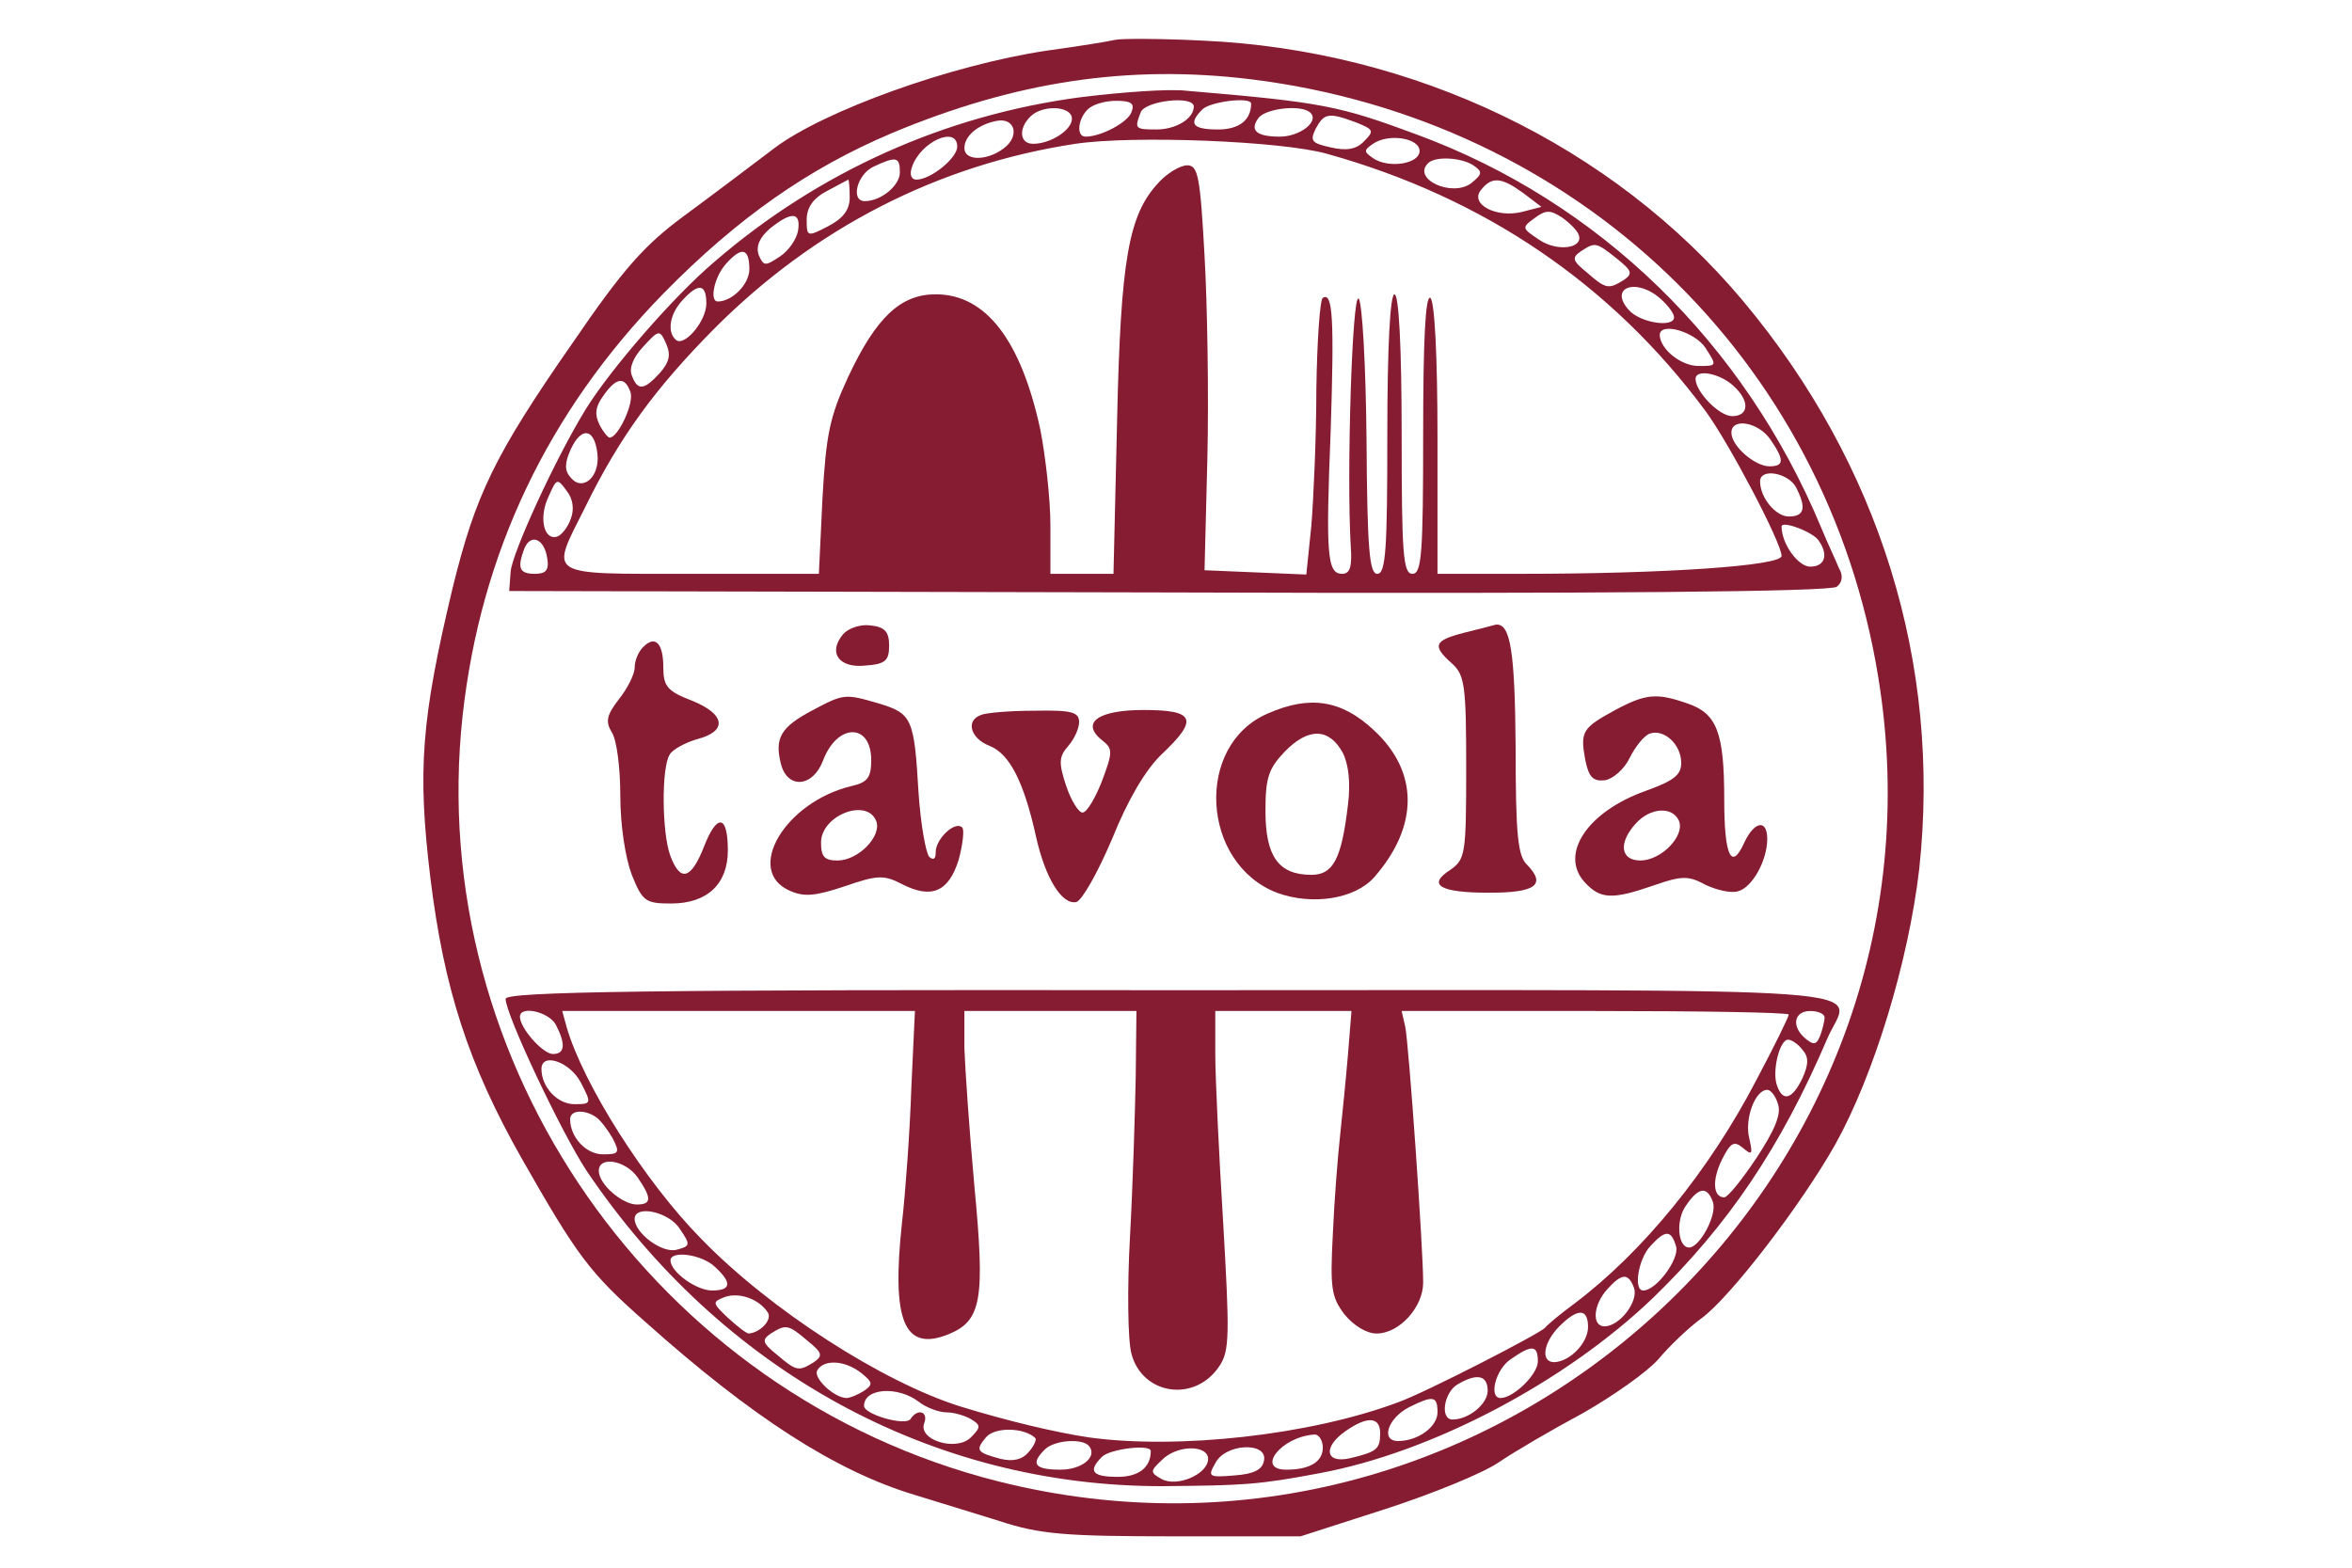
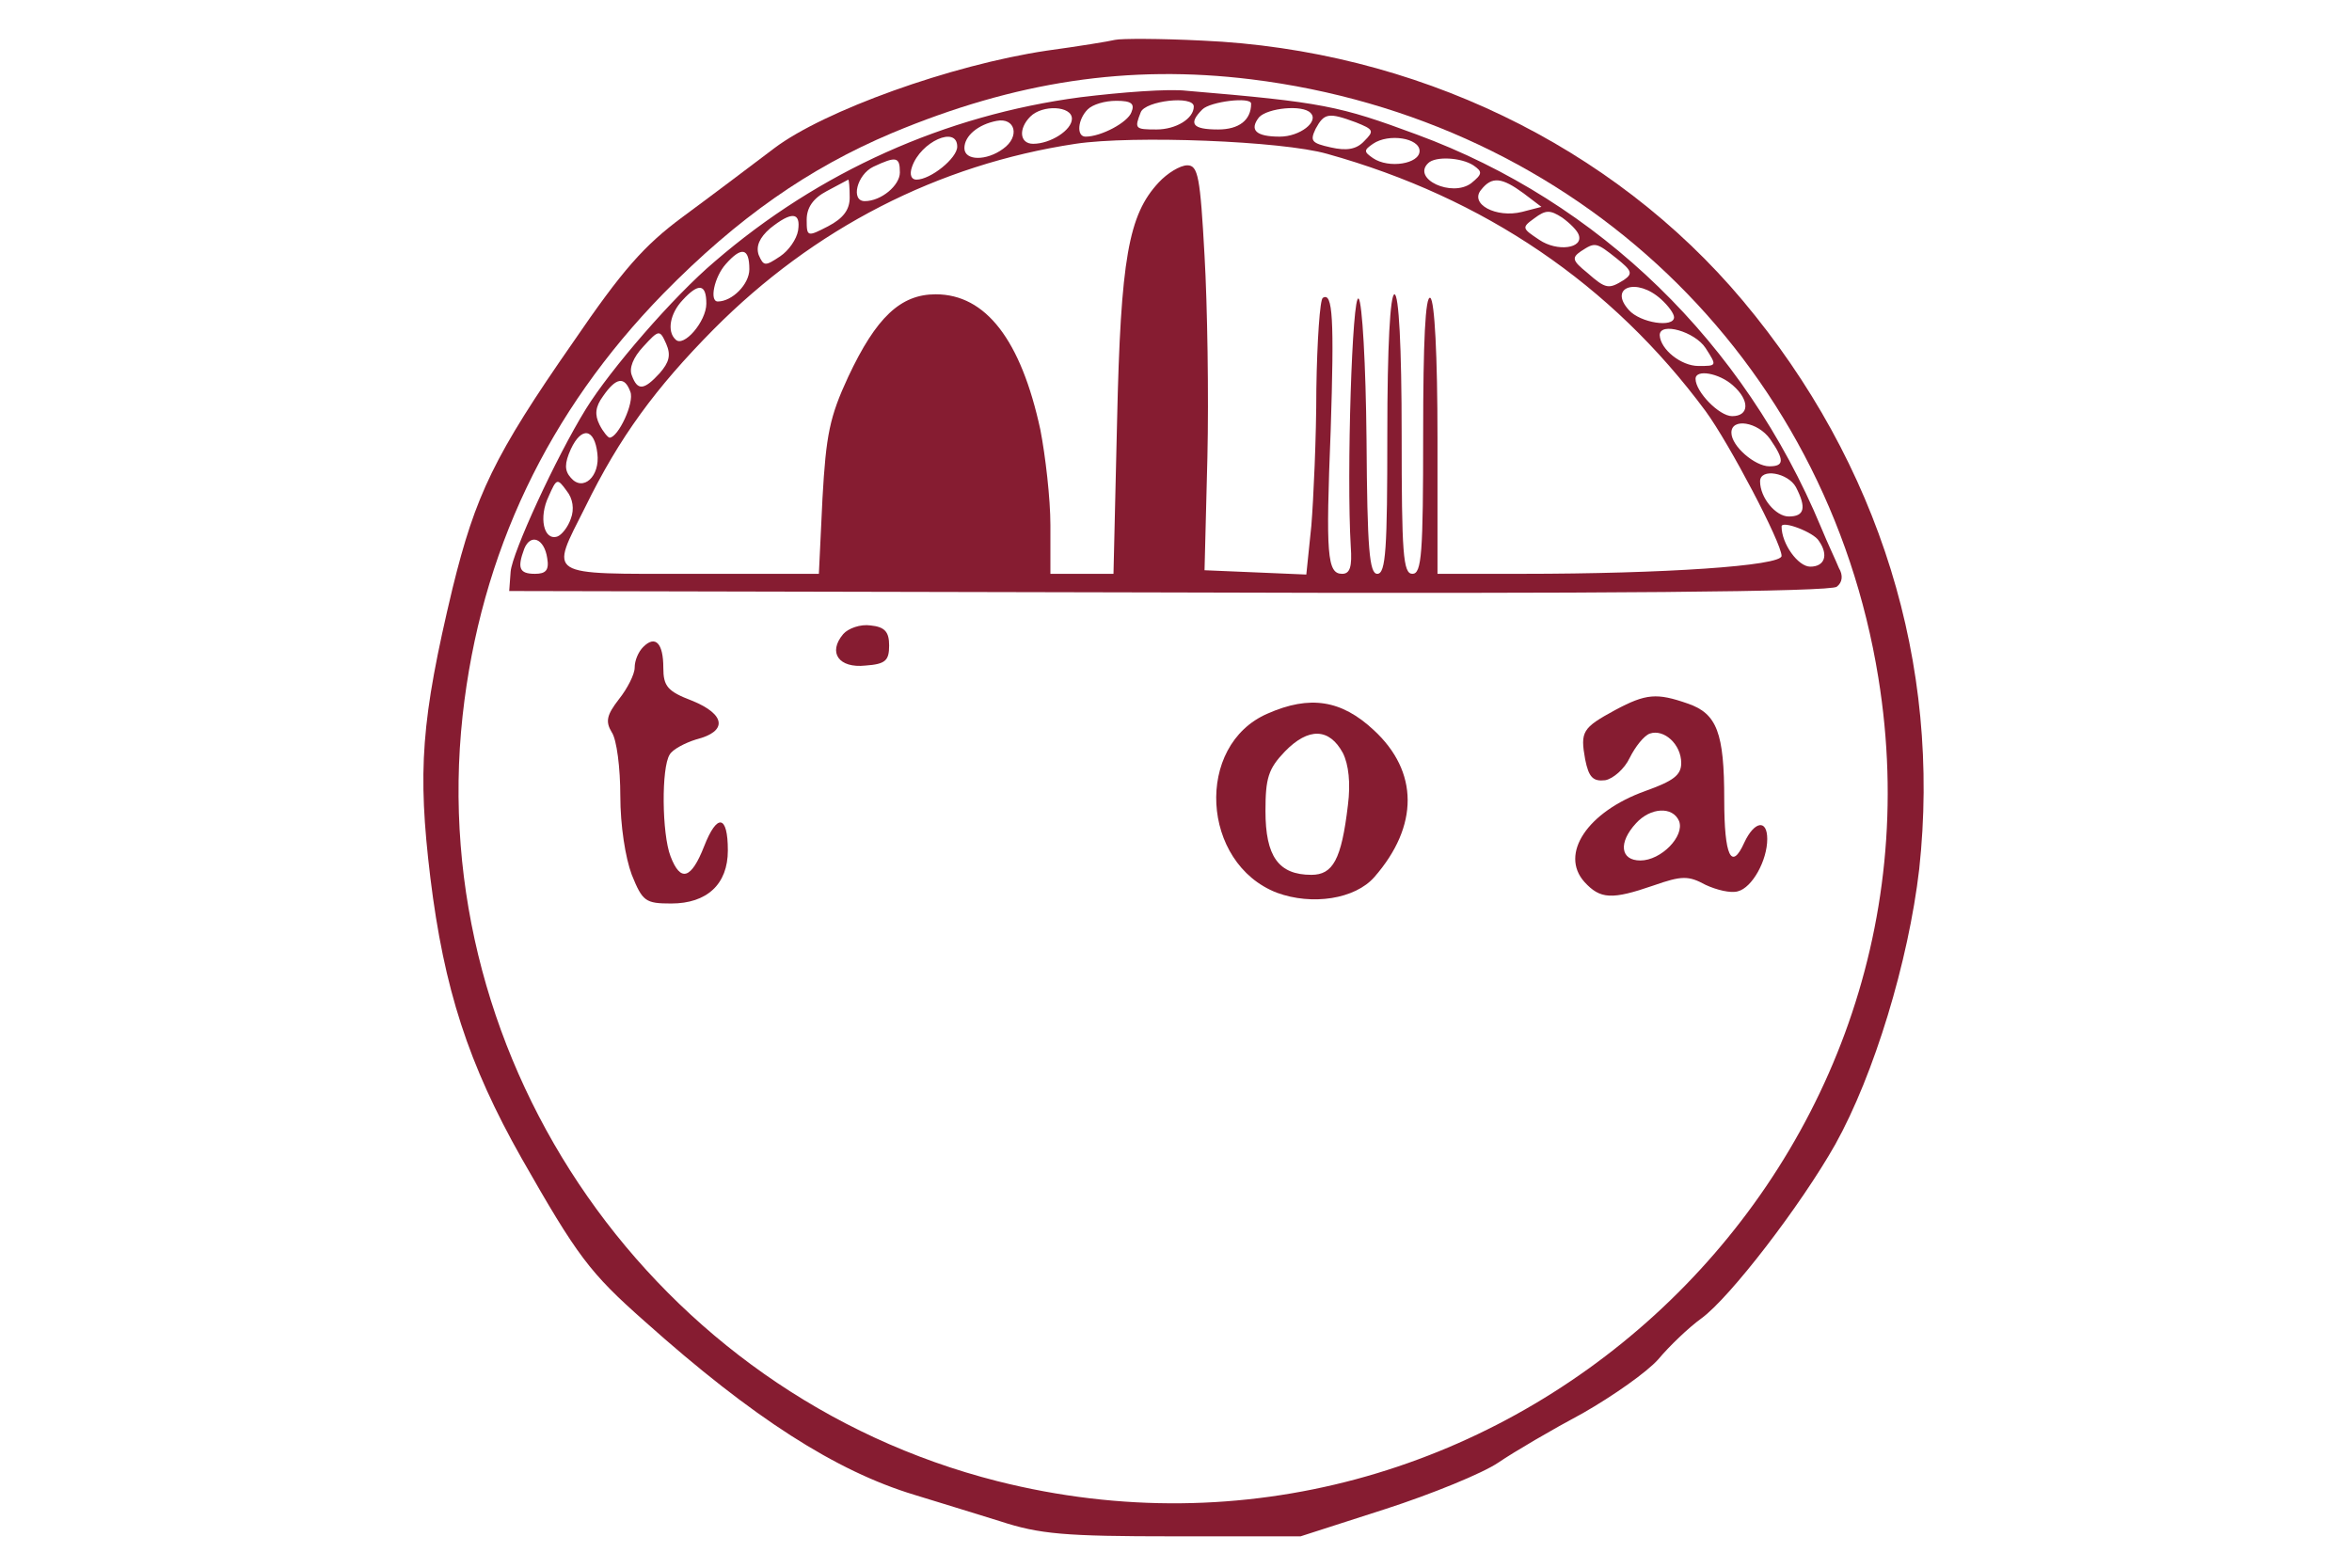
<svg xmlns="http://www.w3.org/2000/svg" width="150" height="100" viewBox="0 0 150 100" fill="none">
  <path d="M53.779 40.444C52.773 41.632 53.505 42.638 55.196 42.455C56.476 42.364 56.705 42.135 56.705 41.175C56.705 40.306 56.431 39.986 55.516 39.895C54.876 39.803 54.099 40.078 53.779 40.444Z" fill="#861C31" />
  <path d="M41.024 41.266C40.704 41.586 40.476 42.135 40.476 42.592C40.476 43.004 40.018 43.918 39.47 44.604C38.693 45.609 38.601 46.021 39.013 46.707C39.333 47.164 39.561 48.992 39.561 50.775C39.561 52.65 39.881 54.707 40.293 55.804C40.978 57.496 41.161 57.633 42.807 57.633C45.093 57.633 46.419 56.398 46.419 54.25C46.419 51.964 45.733 51.873 44.91 53.975C44.087 56.078 43.401 56.307 42.761 54.615C42.213 53.198 42.167 48.947 42.716 48.124C42.899 47.804 43.676 47.392 44.407 47.164C46.419 46.661 46.282 45.564 44.133 44.695C42.578 44.101 42.304 43.781 42.304 42.592C42.304 41.038 41.801 40.489 41.024 41.266Z" fill="#861C31" />
-   <path d="M51.767 45.335C49.801 46.386 49.39 47.072 49.801 48.718C50.213 50.364 51.859 50.227 52.499 48.489C53.413 46.112 55.562 46.112 55.562 48.489C55.562 49.587 55.333 49.907 54.327 50.135C50.076 51.141 47.47 55.53 50.35 56.81C51.264 57.221 51.95 57.176 53.87 56.535C55.973 55.804 56.385 55.804 57.528 56.398C59.402 57.358 60.499 56.901 61.139 54.844C61.413 53.838 61.505 52.924 61.368 52.787C60.911 52.33 59.676 53.518 59.676 54.341C59.676 54.798 59.539 54.89 59.265 54.661C59.036 54.387 58.716 52.558 58.579 50.547C58.305 45.838 58.168 45.518 56.065 44.878C53.87 44.238 53.825 44.238 51.767 45.335ZM55.882 52.375C56.248 53.335 54.739 54.89 53.413 54.89C52.59 54.89 52.362 54.661 52.362 53.747C52.362 52.01 55.288 50.867 55.882 52.375Z" fill="#861C31" />
-   <path d="M62.556 45.609C61.551 45.975 61.916 47.118 63.105 47.575C64.385 48.078 65.299 49.861 66.076 53.381C66.671 56.033 67.722 57.724 68.637 57.541C69.002 57.45 70.008 55.667 70.922 53.518C71.928 51.004 73.071 49.084 74.077 48.124C76.454 45.883 76.226 45.289 72.934 45.289C70.008 45.289 68.865 46.112 70.328 47.255C70.968 47.758 70.968 47.986 70.282 49.815C69.871 50.867 69.322 51.827 69.048 51.827C68.82 51.872 68.317 51.095 67.997 50.135C67.494 48.627 67.54 48.261 68.134 47.575C68.499 47.164 68.82 46.478 68.82 46.066C68.82 45.426 68.362 45.289 65.985 45.335C64.385 45.335 62.831 45.472 62.556 45.609Z" fill="#861C31" />
  <path d="M71.105 2.544C70.74 2.636 68.774 2.956 66.762 3.23C60.636 4.144 52.544 7.07 49.39 9.447C47.882 10.59 45.276 12.556 43.538 13.836C41.07 15.665 39.698 17.219 36.544 21.837C31.515 29.06 30.326 31.574 28.863 37.517C26.852 45.929 26.623 49.175 27.446 55.987C28.315 63.073 29.869 67.873 33.252 73.862C36.818 80.125 37.595 81.176 41.115 84.285C48.019 90.457 53.322 93.84 58.305 95.349C59.676 95.76 62.145 96.537 63.791 97.04C66.305 97.863 67.905 98 74.854 98H82.946L88.34 96.263C91.312 95.303 94.558 93.977 95.564 93.291C96.569 92.606 98.992 91.188 100.958 90.137C102.878 89.04 105.027 87.531 105.758 86.708C106.444 85.885 107.678 84.697 108.501 84.102C110.33 82.776 114.856 76.879 117.05 72.993C119.519 68.559 121.713 61.336 122.399 55.438C123.816 42.363 119.885 29.608 111.153 19.185C102.833 9.265 90.169 3.184 76.683 2.59C73.986 2.453 71.471 2.453 71.105 2.544ZM79.791 5.059C100.501 7.619 116.502 22.842 119.793 43.232C125.005 75.325 95.244 102.48 63.608 94.48C41.801 88.948 27.081 67.873 29.503 45.655C30.646 35.277 34.944 26.271 42.304 18.728C47.059 13.882 51.584 10.727 56.888 8.487C64.751 5.196 71.974 4.099 79.791 5.059Z" fill="#861C31" />
  <path d="M68.91 6.202C60.27 7.344 52.224 10.956 45.595 16.671C42.944 18.911 38.921 23.574 37.366 26.088C35.446 29.197 32.657 35.277 32.566 36.466L32.475 37.7L74.534 37.791C102.421 37.883 116.776 37.746 117.141 37.426C117.507 37.151 117.553 36.694 117.278 36.237C117.096 35.78 116.547 34.637 116.136 33.631C111.244 21.882 102.009 12.876 90.352 8.579C85.414 6.75 84.363 6.522 75.677 5.79C74.534 5.653 71.516 5.882 68.91 6.202ZM72.156 7.162C71.928 7.802 70.236 8.716 69.231 8.716C68.636 8.716 68.728 7.619 69.368 6.979C69.688 6.659 70.465 6.43 71.196 6.43C72.156 6.43 72.385 6.613 72.156 7.162ZM76.134 6.796C76.134 7.573 74.991 8.259 73.757 8.259C72.385 8.259 72.339 8.213 72.751 7.162C73.025 6.43 76.134 6.064 76.134 6.796ZM79.791 6.613C79.791 7.664 79.014 8.259 77.688 8.259C76.042 8.259 75.768 7.893 76.682 6.979C77.185 6.476 79.791 6.156 79.791 6.613ZM68.362 7.573C68.362 8.304 66.99 9.173 65.893 9.173C65.025 9.173 64.933 8.213 65.71 7.436C66.488 6.659 68.362 6.75 68.362 7.573ZM83.585 7.207C84.134 7.756 82.9 8.716 81.62 8.716C80.111 8.716 79.654 8.304 80.294 7.482C80.843 6.887 83.083 6.659 83.585 7.207ZM63.973 9.493C62.922 10.27 61.505 10.27 61.505 9.447C61.505 8.67 62.373 7.939 63.562 7.71C64.75 7.482 65.07 8.716 63.973 9.493ZM86.466 7.802C87.609 8.259 87.654 8.35 87.014 8.99C86.511 9.539 85.871 9.63 84.865 9.402C83.631 9.127 83.54 8.99 83.906 8.213C84.454 7.207 84.728 7.162 86.466 7.802ZM61.047 9.356C61.047 10.087 59.356 11.459 58.441 11.459C58.121 11.459 57.984 11.139 58.167 10.636C58.716 9.036 61.047 7.984 61.047 9.356ZM84.637 9.813C94.649 12.602 102.786 18.134 108.775 26.225C110.284 28.282 113.621 34.637 113.621 35.46C113.621 36.1 106.078 36.603 97.072 36.603H91.677V27.962C91.677 22.659 91.494 19.185 91.22 19.002C90.9 18.819 90.763 21.837 90.763 27.642C90.763 35.323 90.671 36.603 90.077 36.603C89.483 36.603 89.391 35.323 89.391 27.688C89.391 22.065 89.209 18.773 88.934 18.773C88.66 18.773 88.477 22.065 88.477 27.688C88.477 35.003 88.386 36.603 87.837 36.603C87.334 36.603 87.197 35.048 87.151 28.054C87.106 23.254 86.877 19.276 86.648 19.048C86.237 18.636 85.871 30.248 86.146 34.866C86.237 36.146 86.1 36.603 85.597 36.603C84.637 36.603 84.546 35.414 84.865 27.46C85.094 20.374 85.003 18.591 84.363 19.002C84.18 19.093 83.997 21.745 83.951 24.808C83.951 27.917 83.768 31.848 83.631 33.54L83.311 36.649L80.065 36.511L76.82 36.374L77.002 29.197C77.094 25.265 77.002 19.459 76.82 16.305C76.545 11.276 76.408 10.545 75.722 10.545C75.265 10.545 74.442 11.047 73.894 11.642C71.974 13.699 71.471 16.488 71.242 26.865L71.013 36.603H69.002H66.99V33.494C66.99 31.803 66.67 29.06 66.35 27.414C65.116 21.699 62.876 18.773 59.676 18.773C57.436 18.773 55.881 20.236 54.098 24.031C52.91 26.591 52.681 27.734 52.453 31.803L52.224 36.603H44.087C34.669 36.603 35.08 36.831 37.321 32.351C39.515 27.871 41.801 24.762 45.504 21.014C51.904 14.568 59.813 10.499 68.591 9.173C72.248 8.624 81.757 8.99 84.637 9.813ZM90.534 9.63C90.534 10.453 88.569 10.773 87.563 10.087C86.969 9.676 86.969 9.585 87.563 9.173C88.569 8.487 90.534 8.807 90.534 9.63ZM57.39 11.002C57.39 11.825 56.201 12.83 55.15 12.83C54.236 12.83 54.647 11.139 55.699 10.636C57.161 9.95 57.39 9.996 57.39 11.002ZM93.963 10.545C94.557 10.956 94.557 11.093 93.826 11.688C92.592 12.602 90.031 11.413 91.083 10.407C91.54 9.95 93.186 10.042 93.963 10.545ZM54.19 12.602C54.19 13.379 53.778 13.928 52.818 14.431C51.493 15.116 51.447 15.116 51.447 14.019C51.447 13.242 51.858 12.648 52.727 12.19C53.413 11.825 54.007 11.505 54.098 11.459C54.144 11.459 54.19 11.962 54.19 12.602ZM97.163 12.328L98.306 13.196L97.072 13.516C95.426 13.928 93.689 13.013 94.466 12.099C95.152 11.23 95.792 11.322 97.163 12.328ZM100.683 14.979C101.003 15.848 99.312 16.076 98.169 15.299C97.072 14.568 97.026 14.522 97.849 13.928C98.58 13.379 98.855 13.379 99.632 13.882C100.135 14.248 100.592 14.705 100.683 14.979ZM50.898 14.705C50.807 15.253 50.304 15.985 49.755 16.351C48.795 16.991 48.704 16.991 48.384 16.259C48.201 15.71 48.43 15.162 49.115 14.568C50.487 13.47 51.081 13.516 50.898 14.705ZM103.106 16.488C104.066 17.265 104.158 17.448 103.564 17.859C102.603 18.453 102.421 18.453 101.232 17.402C100.272 16.625 100.226 16.442 100.821 16.03C101.735 15.436 101.781 15.436 103.106 16.488ZM47.79 17.174C47.79 18.134 46.692 19.231 45.778 19.231C45.23 19.231 45.55 17.676 46.281 16.853C47.287 15.71 47.79 15.802 47.79 17.174ZM45.047 19.368C45.047 20.511 43.584 22.202 43.081 21.654C42.532 21.151 42.715 20.008 43.538 19.139C44.544 18.042 45.047 18.088 45.047 19.368ZM105.941 19.093C106.398 19.505 106.764 20.008 106.764 20.236C106.764 20.922 104.615 20.602 103.884 19.779C102.558 18.316 104.386 17.676 105.941 19.093ZM42.075 23.802C41.069 24.899 40.658 24.945 40.292 23.939C40.109 23.482 40.383 22.797 41.024 22.111C42.029 21.014 42.075 21.014 42.486 21.928C42.806 22.659 42.669 23.117 42.075 23.802ZM108.775 22.202C109.507 23.345 109.507 23.345 108.318 23.345C107.221 23.345 105.895 22.294 105.849 21.379C105.849 20.511 108.089 21.151 108.775 22.202ZM110.512 24.579C111.61 25.54 111.564 26.545 110.467 26.545C109.644 26.545 108.135 24.991 108.135 24.168C108.135 23.528 109.644 23.802 110.512 24.579ZM40.201 24.991C40.475 25.677 39.423 27.917 38.875 27.917C38.783 27.917 38.464 27.551 38.235 27.094C37.915 26.454 37.961 25.951 38.464 25.265C39.286 24.077 39.835 23.985 40.201 24.991ZM112.89 28.008C113.804 29.334 113.804 29.745 112.844 29.745C111.93 29.745 110.421 28.465 110.421 27.597C110.421 26.637 112.112 26.911 112.89 28.008ZM38.098 28.923C38.281 30.386 37.183 31.391 36.406 30.477C35.995 30.02 35.995 29.563 36.406 28.648C37.092 27.185 37.915 27.323 38.098 28.923ZM114.535 31.071C115.221 32.397 115.084 32.946 114.078 32.946C113.255 32.946 112.25 31.757 112.25 30.706C112.25 29.837 114.033 30.157 114.535 31.071ZM36.406 33.083C36.223 33.631 35.812 34.134 35.538 34.226C34.669 34.5 34.349 32.991 34.989 31.666C35.492 30.523 35.538 30.477 36.132 31.3C36.543 31.803 36.635 32.488 36.406 33.083ZM115.998 34.5C116.638 35.414 116.364 36.146 115.45 36.146C114.673 36.146 113.621 34.683 113.621 33.586C113.621 33.174 115.678 33.951 115.998 34.5ZM34.898 35.597C35.035 36.374 34.806 36.603 34.12 36.603C33.115 36.603 32.977 36.237 33.435 35.003C33.846 33.997 34.715 34.363 34.898 35.597Z" fill="#861C31" />
-   <path d="M93.415 40.351C91.449 40.854 91.312 41.174 92.592 42.317C93.415 43.048 93.507 43.734 93.507 48.946C93.507 54.478 93.461 54.798 92.501 55.483C90.992 56.443 91.815 56.946 94.97 56.946C97.941 56.946 98.627 56.443 97.392 55.163C96.798 54.615 96.661 53.243 96.661 47.712C96.615 41.586 96.341 39.711 95.381 39.848C95.244 39.894 94.329 40.123 93.415 40.351Z" fill="#861C31" />
  <path d="M103.015 45.289C100.912 46.432 100.775 46.66 101.095 48.443C101.324 49.586 101.598 49.86 102.375 49.769C102.878 49.678 103.61 49.038 103.93 48.352C104.295 47.62 104.844 46.935 105.21 46.797C106.124 46.477 107.221 47.483 107.221 48.672C107.221 49.449 106.718 49.815 104.935 50.455C101.232 51.781 99.45 54.478 101.05 56.261C102.055 57.358 102.787 57.404 105.438 56.489C107.267 55.849 107.678 55.849 108.776 56.444C109.461 56.764 110.376 56.992 110.833 56.855C111.747 56.626 112.707 54.889 112.707 53.518C112.707 52.238 111.884 52.375 111.244 53.746C110.421 55.575 109.964 54.615 109.964 51.003C109.964 46.752 109.507 45.517 107.633 44.877C105.667 44.192 104.981 44.237 103.015 45.289ZM107.084 52.375C107.45 53.335 105.941 54.889 104.615 54.889C103.335 54.889 103.198 53.746 104.341 52.512C105.255 51.506 106.673 51.415 107.084 52.375Z" fill="#861C31" />
  <path d="M80.843 45.518C76.18 47.529 76.591 55.072 81.437 56.947C83.677 57.77 86.421 57.358 87.655 55.941C90.489 52.695 90.489 49.221 87.609 46.569C85.552 44.649 83.54 44.329 80.843 45.518ZM85.643 48.032C86.009 48.764 86.146 49.952 85.963 51.37C85.552 54.844 85.003 55.804 83.632 55.804C81.529 55.804 80.706 54.615 80.706 51.735C80.706 49.632 80.889 49.038 81.94 47.941C83.449 46.386 84.775 46.432 85.643 48.032Z" fill="#861C31" />
-   <path d="M32.246 63.713C32.246 64.719 35.812 72.262 37.412 74.685C46.007 87.439 59.402 94.8 74.076 94.8C79.38 94.754 80.248 94.708 84.134 93.977C91.312 92.651 99.815 88.171 105.438 82.776C110.238 78.113 113.575 73.176 116.547 66.227C118.01 62.844 122.033 63.164 74.762 63.164C41.481 63.118 32.246 63.255 32.246 63.713ZM35.446 65.359C36.086 66.593 36.041 67.233 35.263 67.233C34.623 67.233 33.16 65.587 33.16 64.856C33.16 64.124 34.989 64.536 35.446 65.359ZM58.121 69.382C58.03 72.124 57.756 75.965 57.527 77.976C56.842 84.285 57.664 86.251 60.499 85.108C62.602 84.239 62.83 82.914 62.145 75.69C61.825 72.17 61.55 68.193 61.505 66.867V64.49H66.99H72.477L72.431 68.696C72.385 71.027 72.248 75.599 72.065 78.891C71.882 82.182 71.928 85.519 72.156 86.342C72.842 88.994 76.225 89.497 77.78 87.12C78.42 86.159 78.42 85.108 78.008 77.976C77.734 73.542 77.505 68.696 77.505 67.233V64.49H81.848H86.191L85.963 67.324C85.826 68.924 85.597 71.21 85.46 72.49C85.323 73.725 85.094 76.559 85.003 78.708C84.82 82.182 84.911 82.731 85.734 83.828C86.329 84.559 87.151 85.062 87.791 85.062C89.254 85.062 90.763 83.371 90.763 81.816C90.763 79.576 89.849 66.593 89.62 65.496L89.391 64.49H101.735C108.501 64.49 114.078 64.581 114.078 64.719C114.078 64.856 113.164 66.73 112.021 68.879C109.004 74.685 104.752 79.896 100.363 83.188C99.495 83.828 98.672 84.514 98.535 84.697C98.215 85.062 90.946 88.811 89.163 89.451C83.54 91.554 75.128 92.468 69.459 91.691C67.311 91.371 64.248 90.64 61.276 89.725C56.293 88.171 49.115 83.554 44.727 79.028C41.161 75.416 37.184 69.153 36.132 65.496L35.858 64.49H47.104H58.35L58.121 69.382ZM116.364 64.901C116.364 65.13 116.227 65.678 116.09 66.044C115.861 66.638 115.678 66.684 115.176 66.273C114.215 65.496 114.398 64.49 115.45 64.49C115.953 64.49 116.364 64.673 116.364 64.901ZM114.947 66.959C115.358 67.416 115.358 67.873 114.947 68.787C114.307 70.113 113.713 70.296 113.347 69.29C112.981 68.421 113.484 66.319 114.033 66.319C114.261 66.319 114.673 66.593 114.947 66.959ZM37.046 69.061C37.732 70.387 37.732 70.433 36.635 70.433C35.538 70.433 34.532 69.336 34.532 68.193C34.532 67.096 36.361 67.736 37.046 69.061ZM113.393 70.433C113.621 71.073 113.164 72.124 112.021 73.862C111.107 75.233 110.192 76.376 109.964 76.376C109.232 76.376 109.187 75.233 109.827 73.953C110.375 72.856 110.604 72.764 111.152 73.222C111.747 73.725 111.793 73.633 111.564 72.627C111.244 71.393 111.93 69.519 112.707 69.519C112.935 69.519 113.255 69.93 113.393 70.433ZM38.006 71.256C38.281 71.439 38.738 72.033 39.058 72.582C39.561 73.542 39.469 73.633 38.464 73.633C37.366 73.633 36.361 72.536 36.361 71.393C36.361 70.799 37.275 70.753 38.006 71.256ZM40.658 75.096C41.572 76.422 41.572 76.833 40.612 76.833C39.698 76.833 38.189 75.553 38.189 74.685C38.189 73.725 39.881 73.999 40.658 75.096ZM109.232 76.65C109.552 77.428 108.41 79.576 107.724 79.576C106.992 79.576 106.855 77.793 107.541 76.879C108.318 75.736 108.867 75.645 109.232 76.65ZM43.355 78.388C44.041 79.393 44.041 79.485 43.172 79.713C42.258 79.988 40.475 78.662 40.475 77.748C40.475 76.833 42.669 77.29 43.355 78.388ZM106.901 79.531C107.084 80.353 105.621 82.319 104.798 82.319C104.158 82.319 104.478 80.308 105.255 79.485C106.215 78.433 106.581 78.433 106.901 79.531ZM45.595 80.811C46.693 81.816 46.647 82.319 45.412 82.319C44.407 82.319 42.761 81.131 42.761 80.399C42.761 79.759 44.727 79.988 45.595 80.811ZM104.204 82.136C104.524 83.005 103.289 84.605 102.329 84.605C101.506 84.605 101.598 83.234 102.512 82.228C103.426 81.222 103.838 81.176 104.204 82.136ZM48.978 83.737C49.253 84.194 48.475 85.016 47.744 85.062C47.607 85.062 47.013 84.605 46.418 84.056C45.412 83.096 45.412 83.051 46.235 82.731C47.15 82.411 48.43 82.868 48.978 83.737ZM101.278 84.651C101.278 85.656 100.135 86.845 99.129 86.891C98.215 86.891 98.443 85.611 99.449 84.605C100.638 83.416 101.278 83.462 101.278 84.651ZM51.493 85.519C52.453 86.297 52.498 86.479 51.904 86.891C50.944 87.485 50.807 87.485 49.573 86.434C48.612 85.656 48.567 85.474 49.161 85.062C50.121 84.468 50.258 84.468 51.493 85.519ZM98.078 86.845C98.078 87.668 96.523 89.177 95.7 89.177C94.923 89.177 95.38 87.348 96.34 86.708C97.712 85.748 98.078 85.794 98.078 86.845ZM54.921 87.577C55.653 88.171 55.699 88.308 55.104 88.719C54.739 88.948 54.236 89.177 53.961 89.177C53.139 89.131 51.813 87.851 52.133 87.394C52.544 86.708 53.87 86.754 54.921 87.577ZM94.877 88.719C94.877 89.542 93.689 90.548 92.637 90.548C91.814 90.548 92.089 88.811 92.957 88.308C94.192 87.577 94.877 87.714 94.877 88.719ZM58.579 89.405C59.036 89.771 59.859 90.091 60.362 90.091C60.864 90.091 61.596 90.32 61.962 90.548C62.556 90.914 62.556 91.051 61.916 91.691C61.002 92.605 58.533 91.874 58.944 90.777C59.219 90.045 58.533 89.817 58.076 90.502C57.801 91.005 55.104 90.228 55.104 89.68C55.104 88.537 57.253 88.4 58.579 89.405ZM91.677 90.091C91.677 91.005 90.443 91.92 89.163 91.92C88.02 91.92 88.523 90.457 89.849 89.771C91.403 88.994 91.677 89.04 91.677 90.091ZM88.02 91.417C88.02 92.423 87.837 92.605 86.1 93.017C84.5 93.383 84.363 92.285 85.826 91.28C87.197 90.32 88.02 90.365 88.02 91.417ZM66.031 91.737C66.122 91.828 65.939 92.24 65.619 92.605C65.208 93.108 64.613 93.245 63.836 93.063C62.282 92.651 62.19 92.514 62.876 91.691C63.425 91.005 65.345 91.051 66.031 91.737ZM84.363 92.331C84.363 93.245 83.54 93.748 82.031 93.748C80.065 93.748 81.711 91.645 83.814 91.508C84.088 91.463 84.363 91.874 84.363 92.331ZM69.413 92.194C70.053 92.88 69.048 93.748 67.63 93.748C65.985 93.748 65.71 93.383 66.625 92.468C67.219 91.874 68.911 91.737 69.413 92.194ZM73.391 92.56C73.391 93.611 72.614 94.206 71.288 94.206C69.642 94.206 69.368 93.84 70.282 92.925C70.785 92.423 73.391 92.103 73.391 92.56ZM77.048 93.063C77.048 94.023 75.082 94.891 74.076 94.343C73.345 93.931 73.345 93.84 74.076 93.154C75.037 92.148 77.048 92.148 77.048 93.063ZM80.614 93.154C80.523 93.748 79.974 94.023 78.74 94.114C77.094 94.251 77.002 94.206 77.505 93.337C78.145 92.057 80.843 91.965 80.614 93.154Z" fill="#861C31" />
</svg>